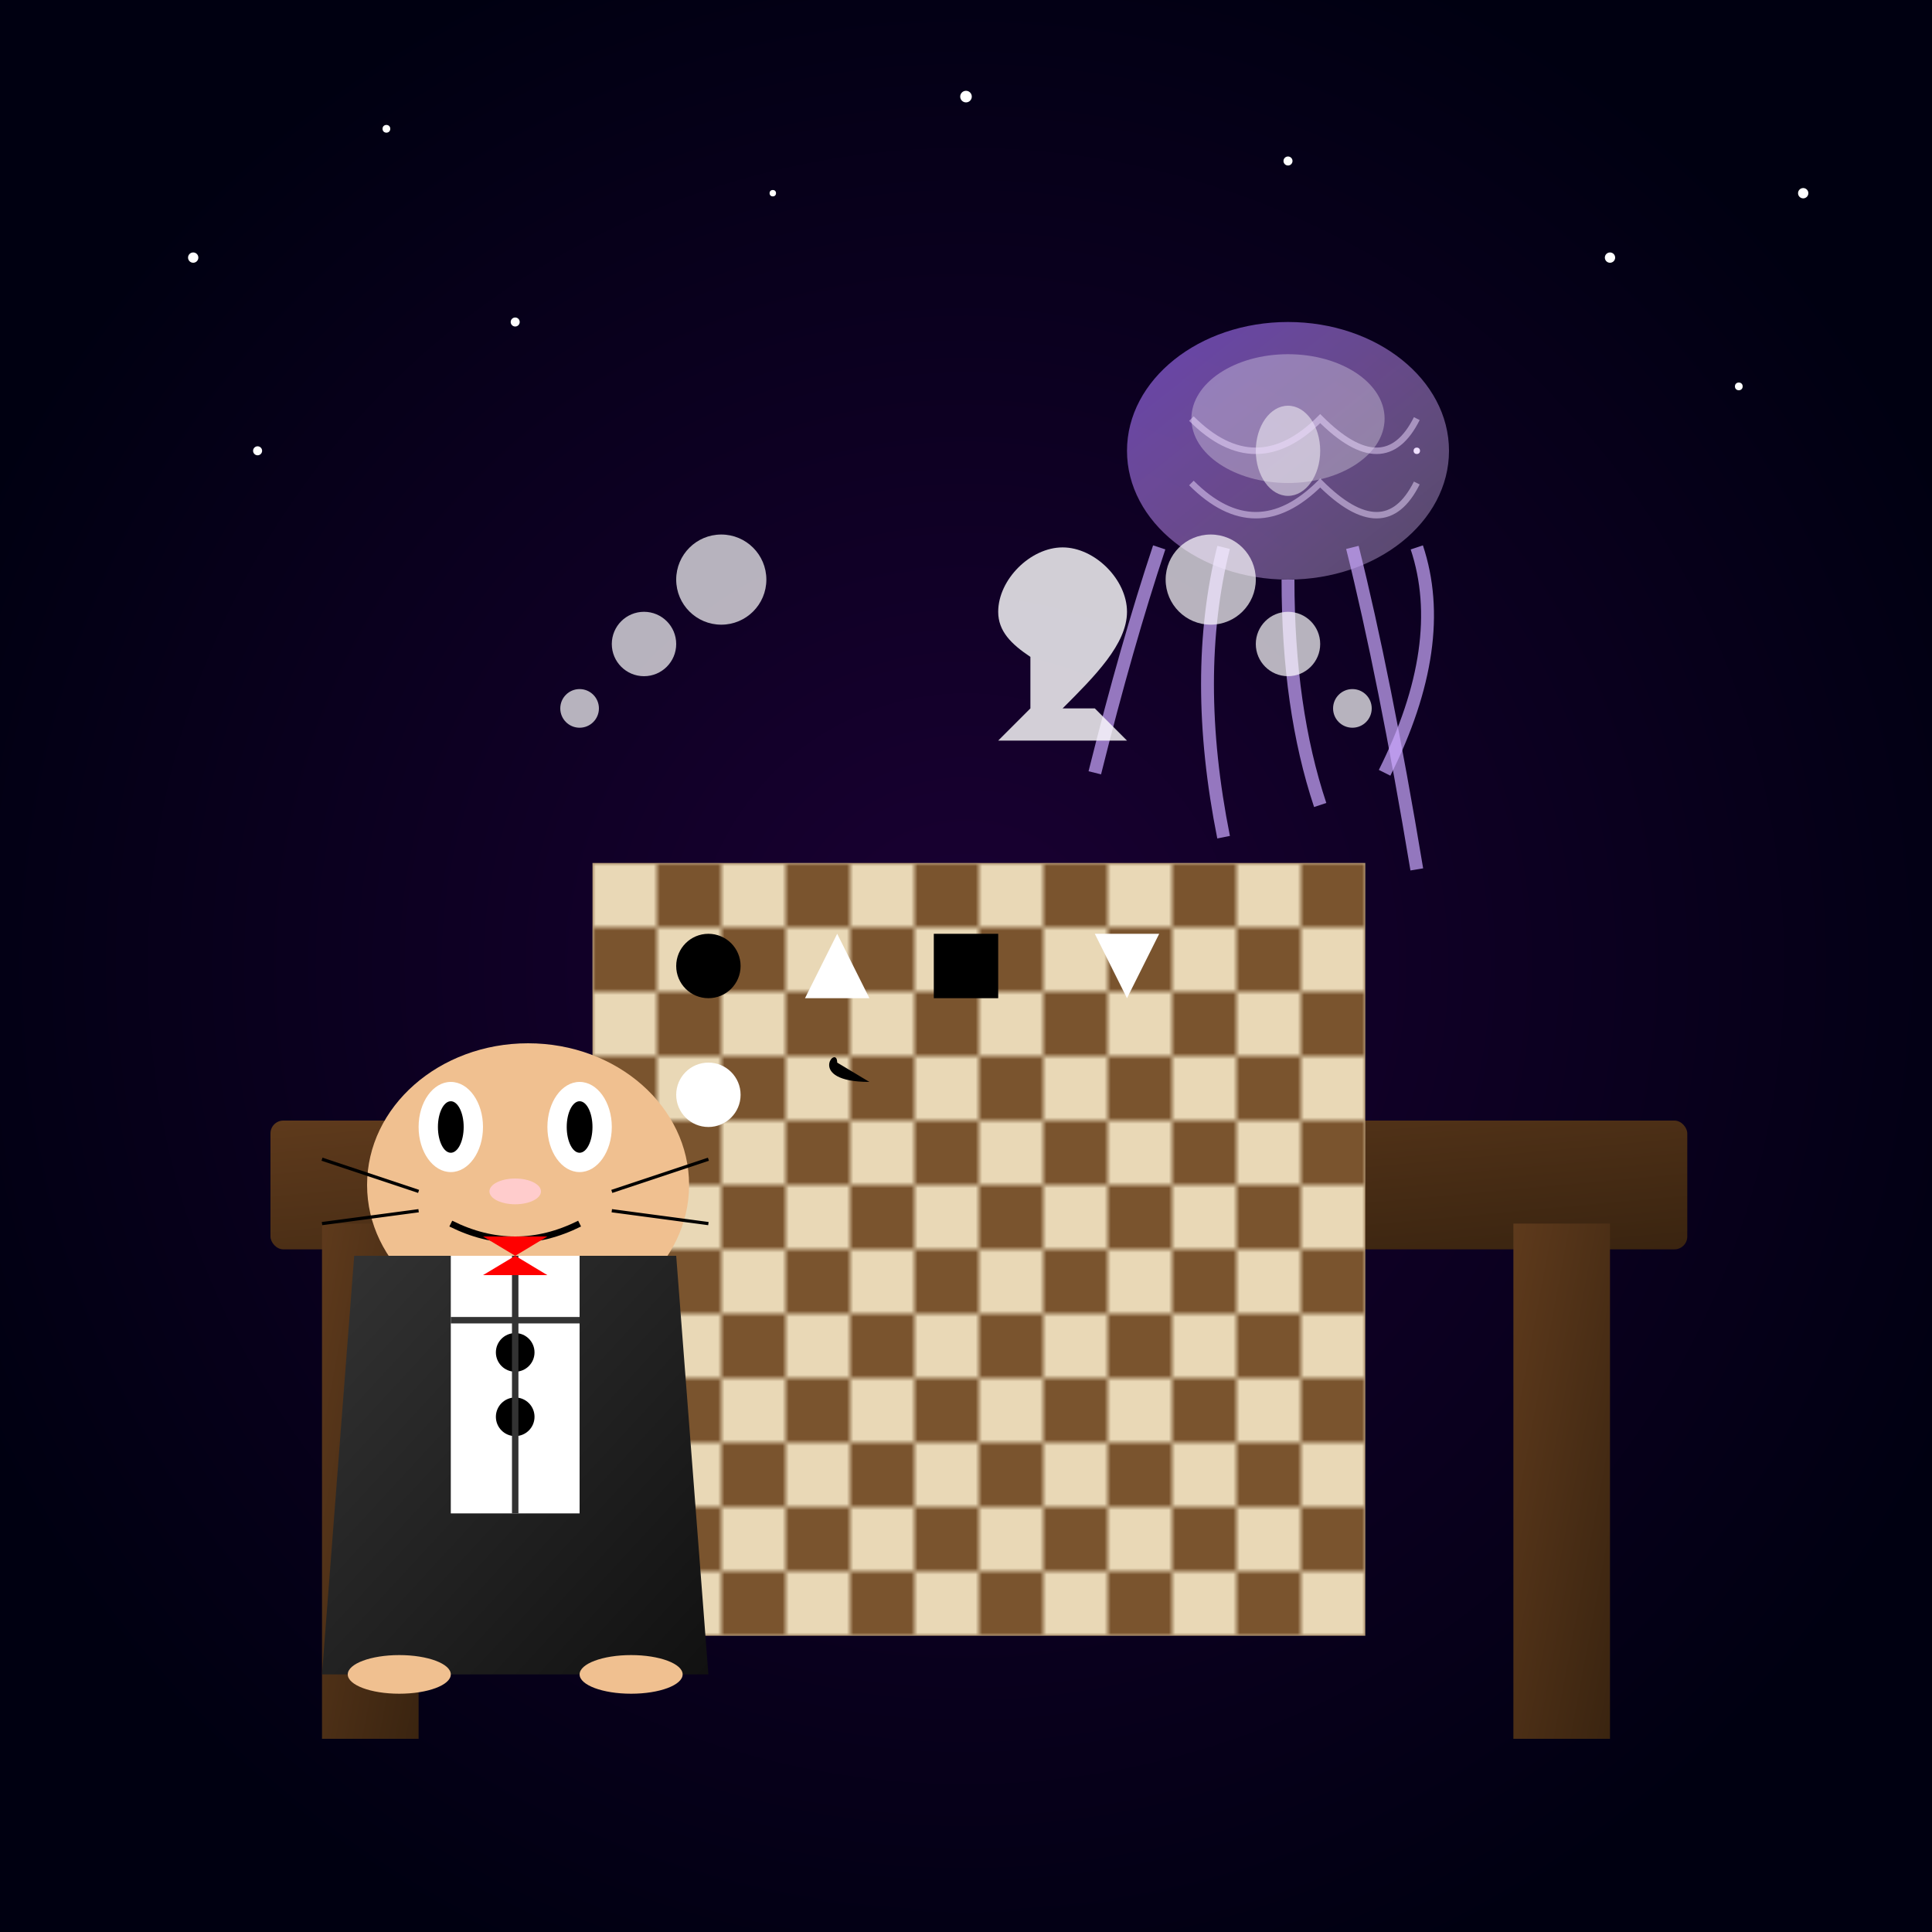
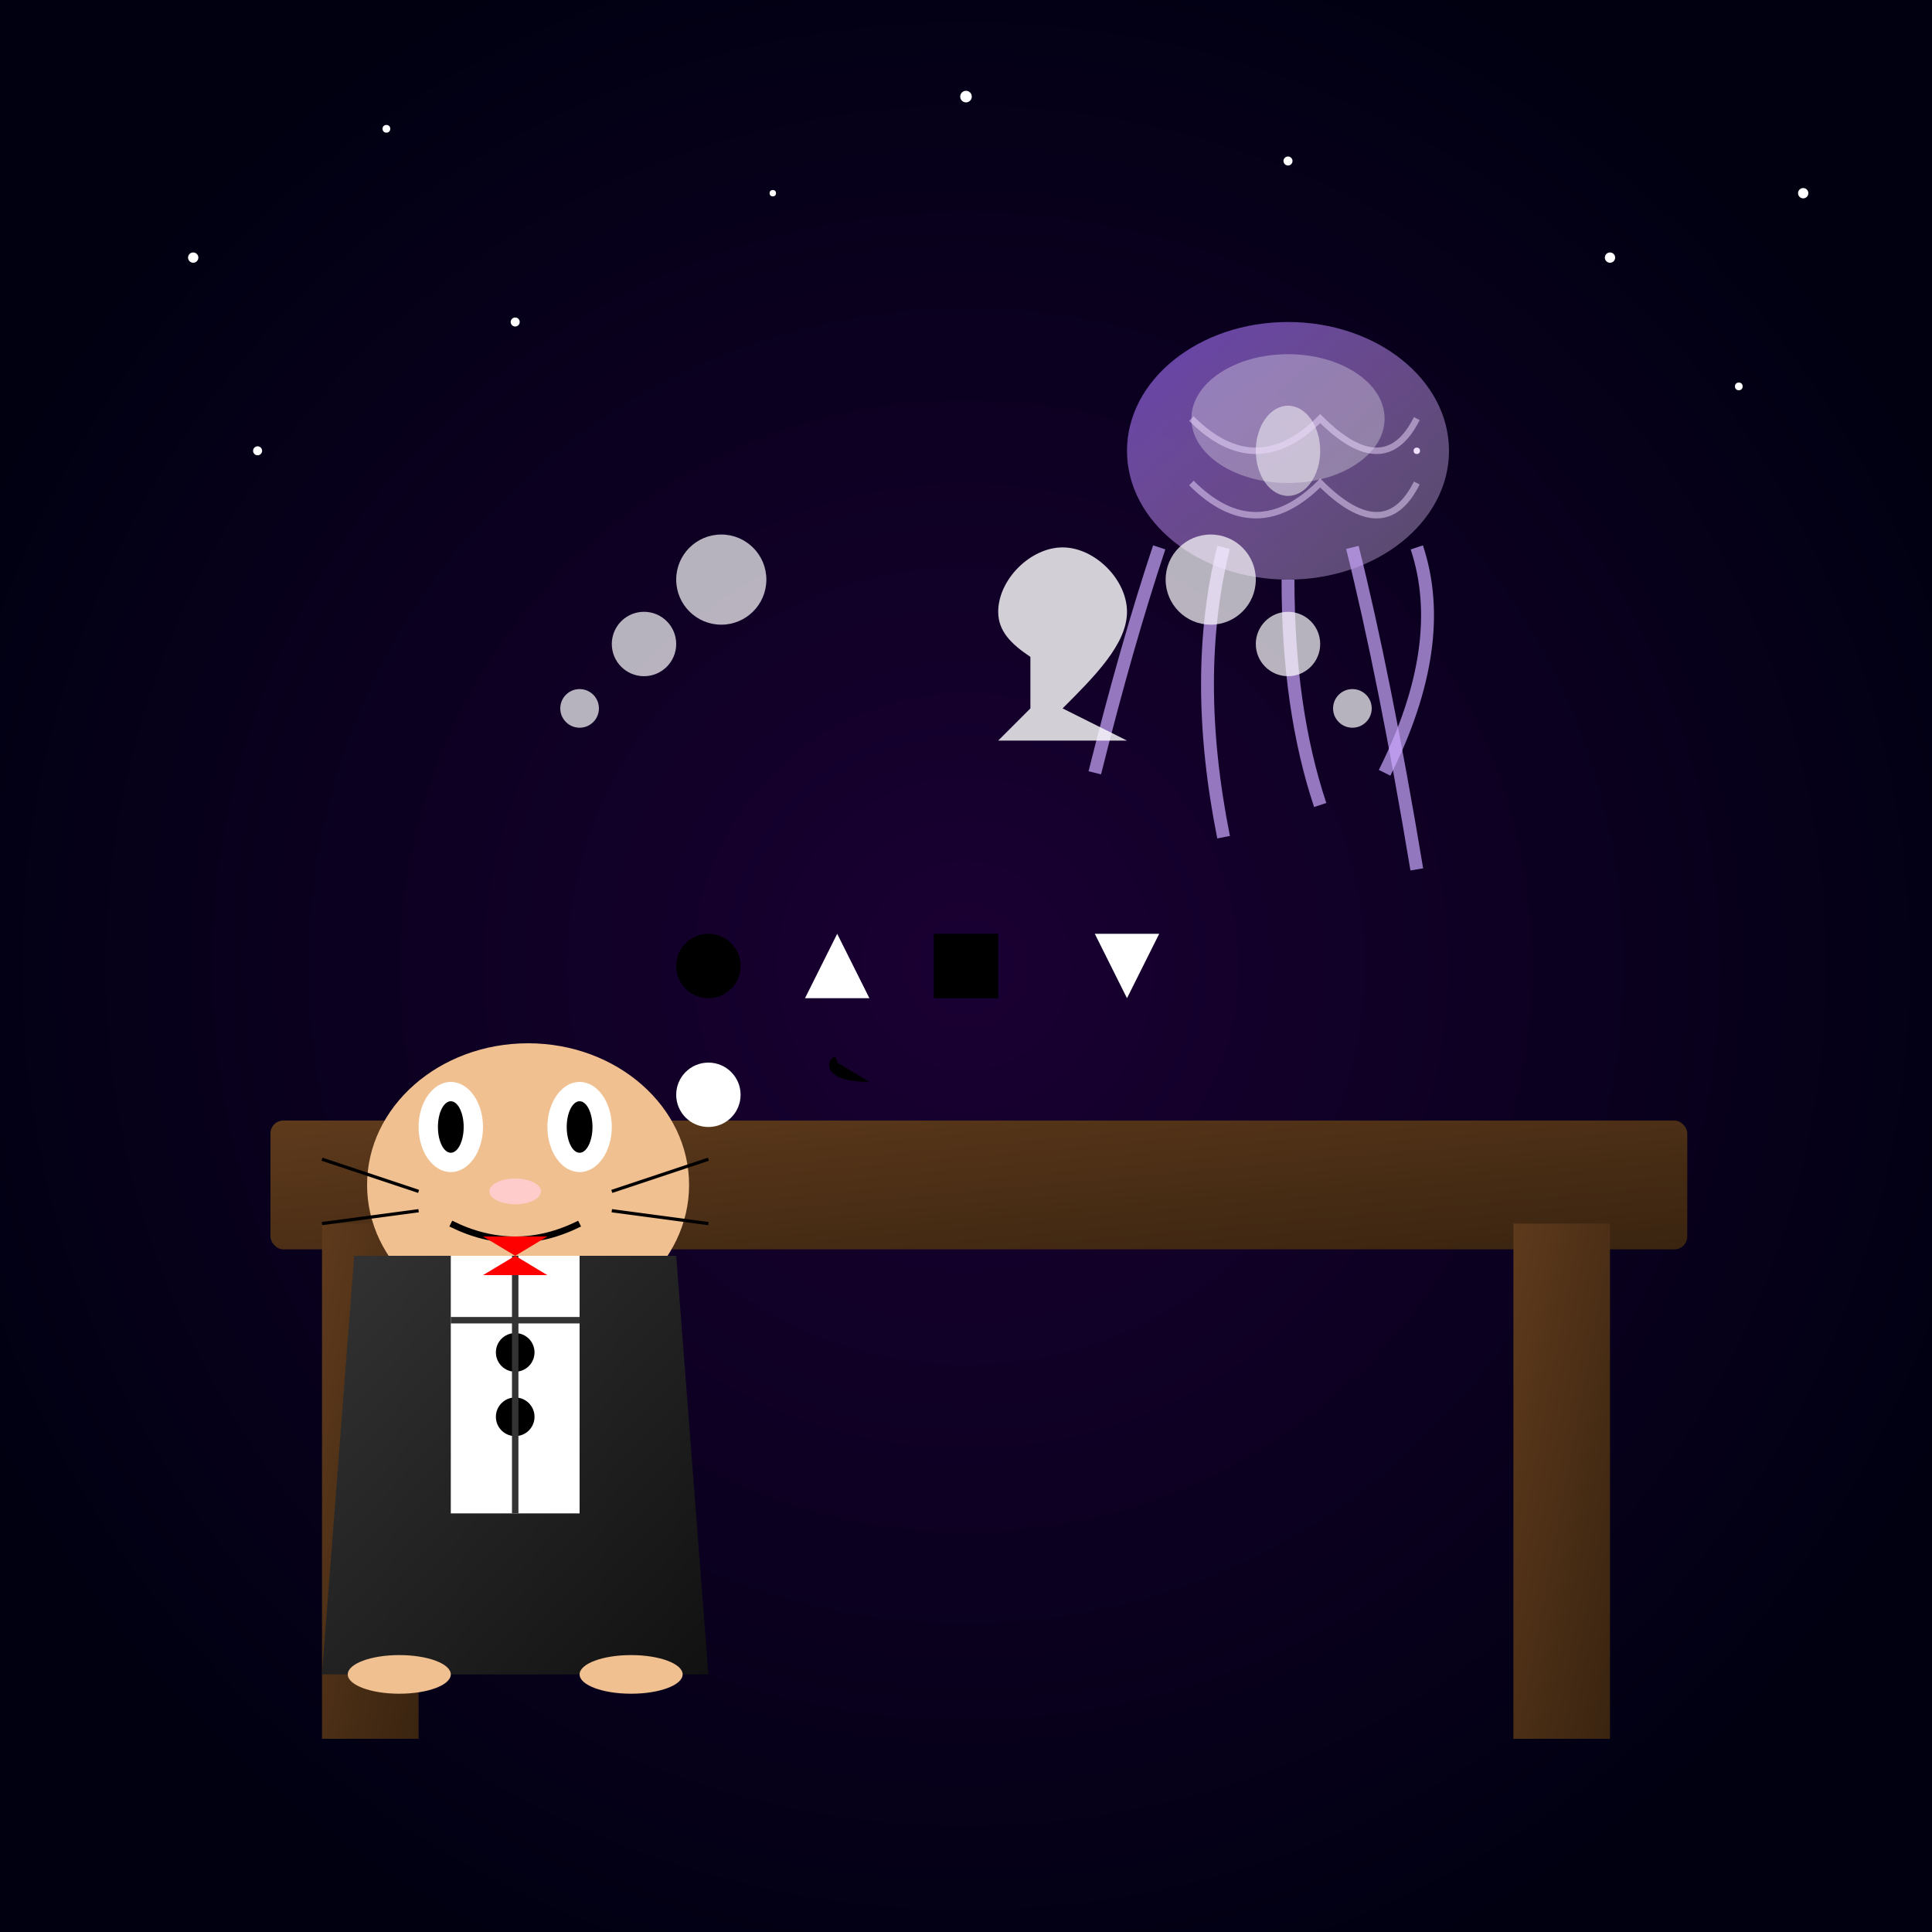
<svg xmlns="http://www.w3.org/2000/svg" viewBox="0 0 300 300">
  <defs>
    <radialGradient id="bgGradient" cx="50%" cy="50%" r="70%" fx="50%" fy="50%">
      <stop offset="0%" stop-color="#1a0033" />
      <stop offset="80%" stop-color="#000011" />
    </radialGradient>
    <linearGradient id="tableGradient" x1="0%" y1="0%" x2="100%" y2="100%">
      <stop offset="0%" stop-color="#5e3a1c" />
      <stop offset="100%" stop-color="#3a2410" />
    </linearGradient>
    <pattern id="chessBoardPattern" x="0" y="0" width="20" height="20" patternUnits="userSpaceOnUse">
      <rect x="0" y="0" width="10" height="10" fill="#e9d8b6" />
      <rect x="10" y="0" width="10" height="10" fill="#7a542e" />
      <rect x="0" y="10" width="10" height="10" fill="#7a542e" />
      <rect x="10" y="10" width="10" height="10" fill="#e9d8b6" />
    </pattern>
    <filter id="glowEffect" x="-50%" y="-50%" width="200%" height="200%">
      <feGaussianBlur in="SourceGraphic" stdDeviation="4" result="blur" />
      <feColorMatrix in="blur" mode="matrix" values="1 0 0 0 0  0 1 0 0 0  0 0 1 0 0  0 0 0 18 -7" result="glow" />
      <feBlend in="SourceGraphic" in2="glow" mode="normal" />
    </filter>
    <linearGradient id="jellyfishGradient" x1="0%" y1="0%" x2="100%" y2="100%">
      <stop offset="0%" stop-color="#9966ff" stop-opacity="0.8" />
      <stop offset="50%" stop-color="#cc99ff" stop-opacity="0.6" />
      <stop offset="100%" stop-color="#eeddff" stop-opacity="0.4" />
    </linearGradient>
    <linearGradient id="suitGradient" x1="0%" y1="0%" x2="100%" y2="100%">
      <stop offset="0%" stop-color="#333333" />
      <stop offset="100%" stop-color="#111111" />
    </linearGradient>
    <filter id="fuzzyShadow" x="-20%" y="-20%" width="140%" height="140%">
      <feGaussianBlur in="SourceAlpha" stdDeviation="3" />
      <feOffset dx="2" dy="4" result="offsetblur" />
      <feComponentTransfer>
        <feFuncA type="linear" slope="0.5" />
      </feComponentTransfer>
      <feMerge>
        <feMergeNode />
        <feMergeNode in="SourceGraphic" />
      </feMerge>
    </filter>
  </defs>
  <rect width="300" height="300" fill="url(#bgGradient)" />
  <g id="stars">
    <circle cx="30" cy="40" r="0.8" fill="white" />
    <circle cx="60" cy="20" r="0.6" fill="white" />
    <circle cx="80" cy="50" r="0.7" fill="white" />
    <circle cx="120" cy="30" r="0.5" fill="white" />
    <circle cx="150" cy="15" r="0.9" fill="white" />
    <circle cx="200" cy="25" r="0.7" fill="white" />
    <circle cx="250" cy="40" r="0.8" fill="white" />
    <circle cx="270" cy="60" r="0.6" fill="white" />
    <circle cx="220" cy="70" r="0.5" fill="white" />
    <circle cx="40" cy="70" r="0.7" fill="white" />
    <circle cx="280" cy="30" r="0.8" fill="white" />
  </g>
  <rect x="40" y="170" width="220" height="20" fill="url(#tableGradient)" rx="2" filter="url(#fuzzyShadow)" />
  <rect x="50" y="190" width="15" height="80" fill="url(#tableGradient)" />
  <rect x="235" y="190" width="15" height="80" fill="url(#tableGradient)" />
-   <rect x="90" y="130" width="120" height="120" fill="url(#chessBoardPattern)" filter="url(#fuzzyShadow)" />
  <g id="chessPieces">
    <circle cx="110" cy="150" r="5" fill="black" />
    <polygon points="130,145 125,155 135,155" fill="white" />
    <rect x="145" y="145" width="10" height="10" fill="black" />
    <path d="M175,155 L170,145 L180,145 Z" fill="white" />
    <circle cx="110" cy="170" r="5" fill="white" />
    <path d="M130,165 C130,162 125,168 135,168 Z" fill="black" />
  </g>
  <g id="catInSuit" transform="translate(50, 180)">
    <ellipse cx="30" cy="0" rx="25" ry="22" fill="#f0c090" filter="url(#fuzzyShadow)" />
    <path d="M10,-15 L2,-35 L8,-20 Z" fill="#f0c090" />
    <path d="M50,-15 L58,-35 L52,-20 Z" fill="#f0c090" />
    <ellipse cx="20" cy="-5" rx="5" ry="7" fill="white" />
    <ellipse cx="40" cy="-5" rx="5" ry="7" fill="white" />
    <ellipse cx="20" cy="-5" rx="2" ry="4" fill="black" />
    <ellipse cx="40" cy="-5" rx="2" ry="4" fill="black" />
    <ellipse cx="30" cy="5" rx="4" ry="2" fill="#ffcccc" />
    <path d="M20,10 Q30,15 40,10" fill="none" stroke="black" stroke-width="1" />
    <line x1="15" y1="5" x2="0" y2="0" stroke="black" stroke-width="0.5" />
    <line x1="15" y1="8" x2="0" y2="10" stroke="black" stroke-width="0.5" />
    <line x1="45" y1="5" x2="60" y2="0" stroke="black" stroke-width="0.5" />
    <line x1="45" y1="8" x2="60" y2="10" stroke="black" stroke-width="0.5" />
    <path d="M5,15 L55,15 L60,80 L0,80 Z" fill="url(#suitGradient)" />
    <rect x="20" y="15" width="20" height="40" fill="white" />
    <circle cx="30" cy="30" r="3" fill="black" />
    <circle cx="30" cy="40" r="3" fill="black" />
    <path d="M30,15 L30,55 M20,25 L40,25" stroke="#333" stroke-width="1" />
    <path d="M25,12 L35,12 L30,15 Z" fill="red" />
    <path d="M25,18 L35,18 L30,15 Z" fill="red" />
    <ellipse cx="12" cy="80" rx="8" ry="3" fill="#f0c090" />
    <ellipse cx="48" cy="80" rx="8" ry="3" fill="#f0c090" />
  </g>
  <g id="jellyfish" transform="translate(200, 70)" filter="url(#glowEffect)">
    <ellipse cx="0" cy="0" rx="25" ry="20" fill="url(#jellyfishGradient)" opacity="0.8" />
    <path d="M-20,15 Q-25,30 -30,50" fill="none" stroke="#ccaaff" stroke-width="2" opacity="0.7" />
    <path d="M-10,15 Q-15,35 -10,60" fill="none" stroke="#ccaaff" stroke-width="2" opacity="0.7" />
    <path d="M0,20 Q0,40 5,55" fill="none" stroke="#ccaaff" stroke-width="2" opacity="0.7" />
    <path d="M10,15 Q15,35 20,65" fill="none" stroke="#ccaaff" stroke-width="2" opacity="0.7" />
    <path d="M20,15 Q25,30 15,50" fill="none" stroke="#ccaaff" stroke-width="2" opacity="0.7" />
    <ellipse cx="0" cy="-5" rx="15" ry="10" fill="#ffffff" opacity="0.3" />
    <ellipse cx="0" cy="0" rx="5" ry="7" fill="#ffffff" opacity="0.5" />
    <path d="M-15,-5 Q-5,5 5,-5 Q15,5 20,-5" fill="none" stroke="#eeddff" stroke-width="1" opacity="0.5" />
    <path d="M-15,5 Q-5,15 5,5 Q15,15 20,5" fill="none" stroke="#eeddff" stroke-width="1" opacity="0.5" />
  </g>
-   <path d="M165,110 C170,105 175,100 175,95 C175,90 170,85 165,85 C160,85 155,90 155,95 C155,98 157,100 160,102 L160,110 L155,115 L175,115 L170,110 Z" fill="white" filter="url(#glowEffect)" opacity="0.9" />
+   <path d="M165,110 C170,105 175,100 175,95 C175,90 170,85 165,85 C160,85 155,90 155,95 C155,98 157,100 160,102 L160,110 L155,115 L175,115 Z" fill="white" filter="url(#glowEffect)" opacity="0.9" />
  <circle cx="90" cy="110" r="3" fill="white" opacity="0.7" />
  <circle cx="100" cy="100" r="5" fill="white" opacity="0.7" />
  <circle cx="112" cy="90" r="7" fill="white" opacity="0.7" />
  <circle cx="210" cy="110" r="3" fill="white" opacity="0.7" />
  <circle cx="200" cy="100" r="5" fill="white" opacity="0.7" />
  <circle cx="188" cy="90" r="7" fill="white" opacity="0.7" />
</svg>